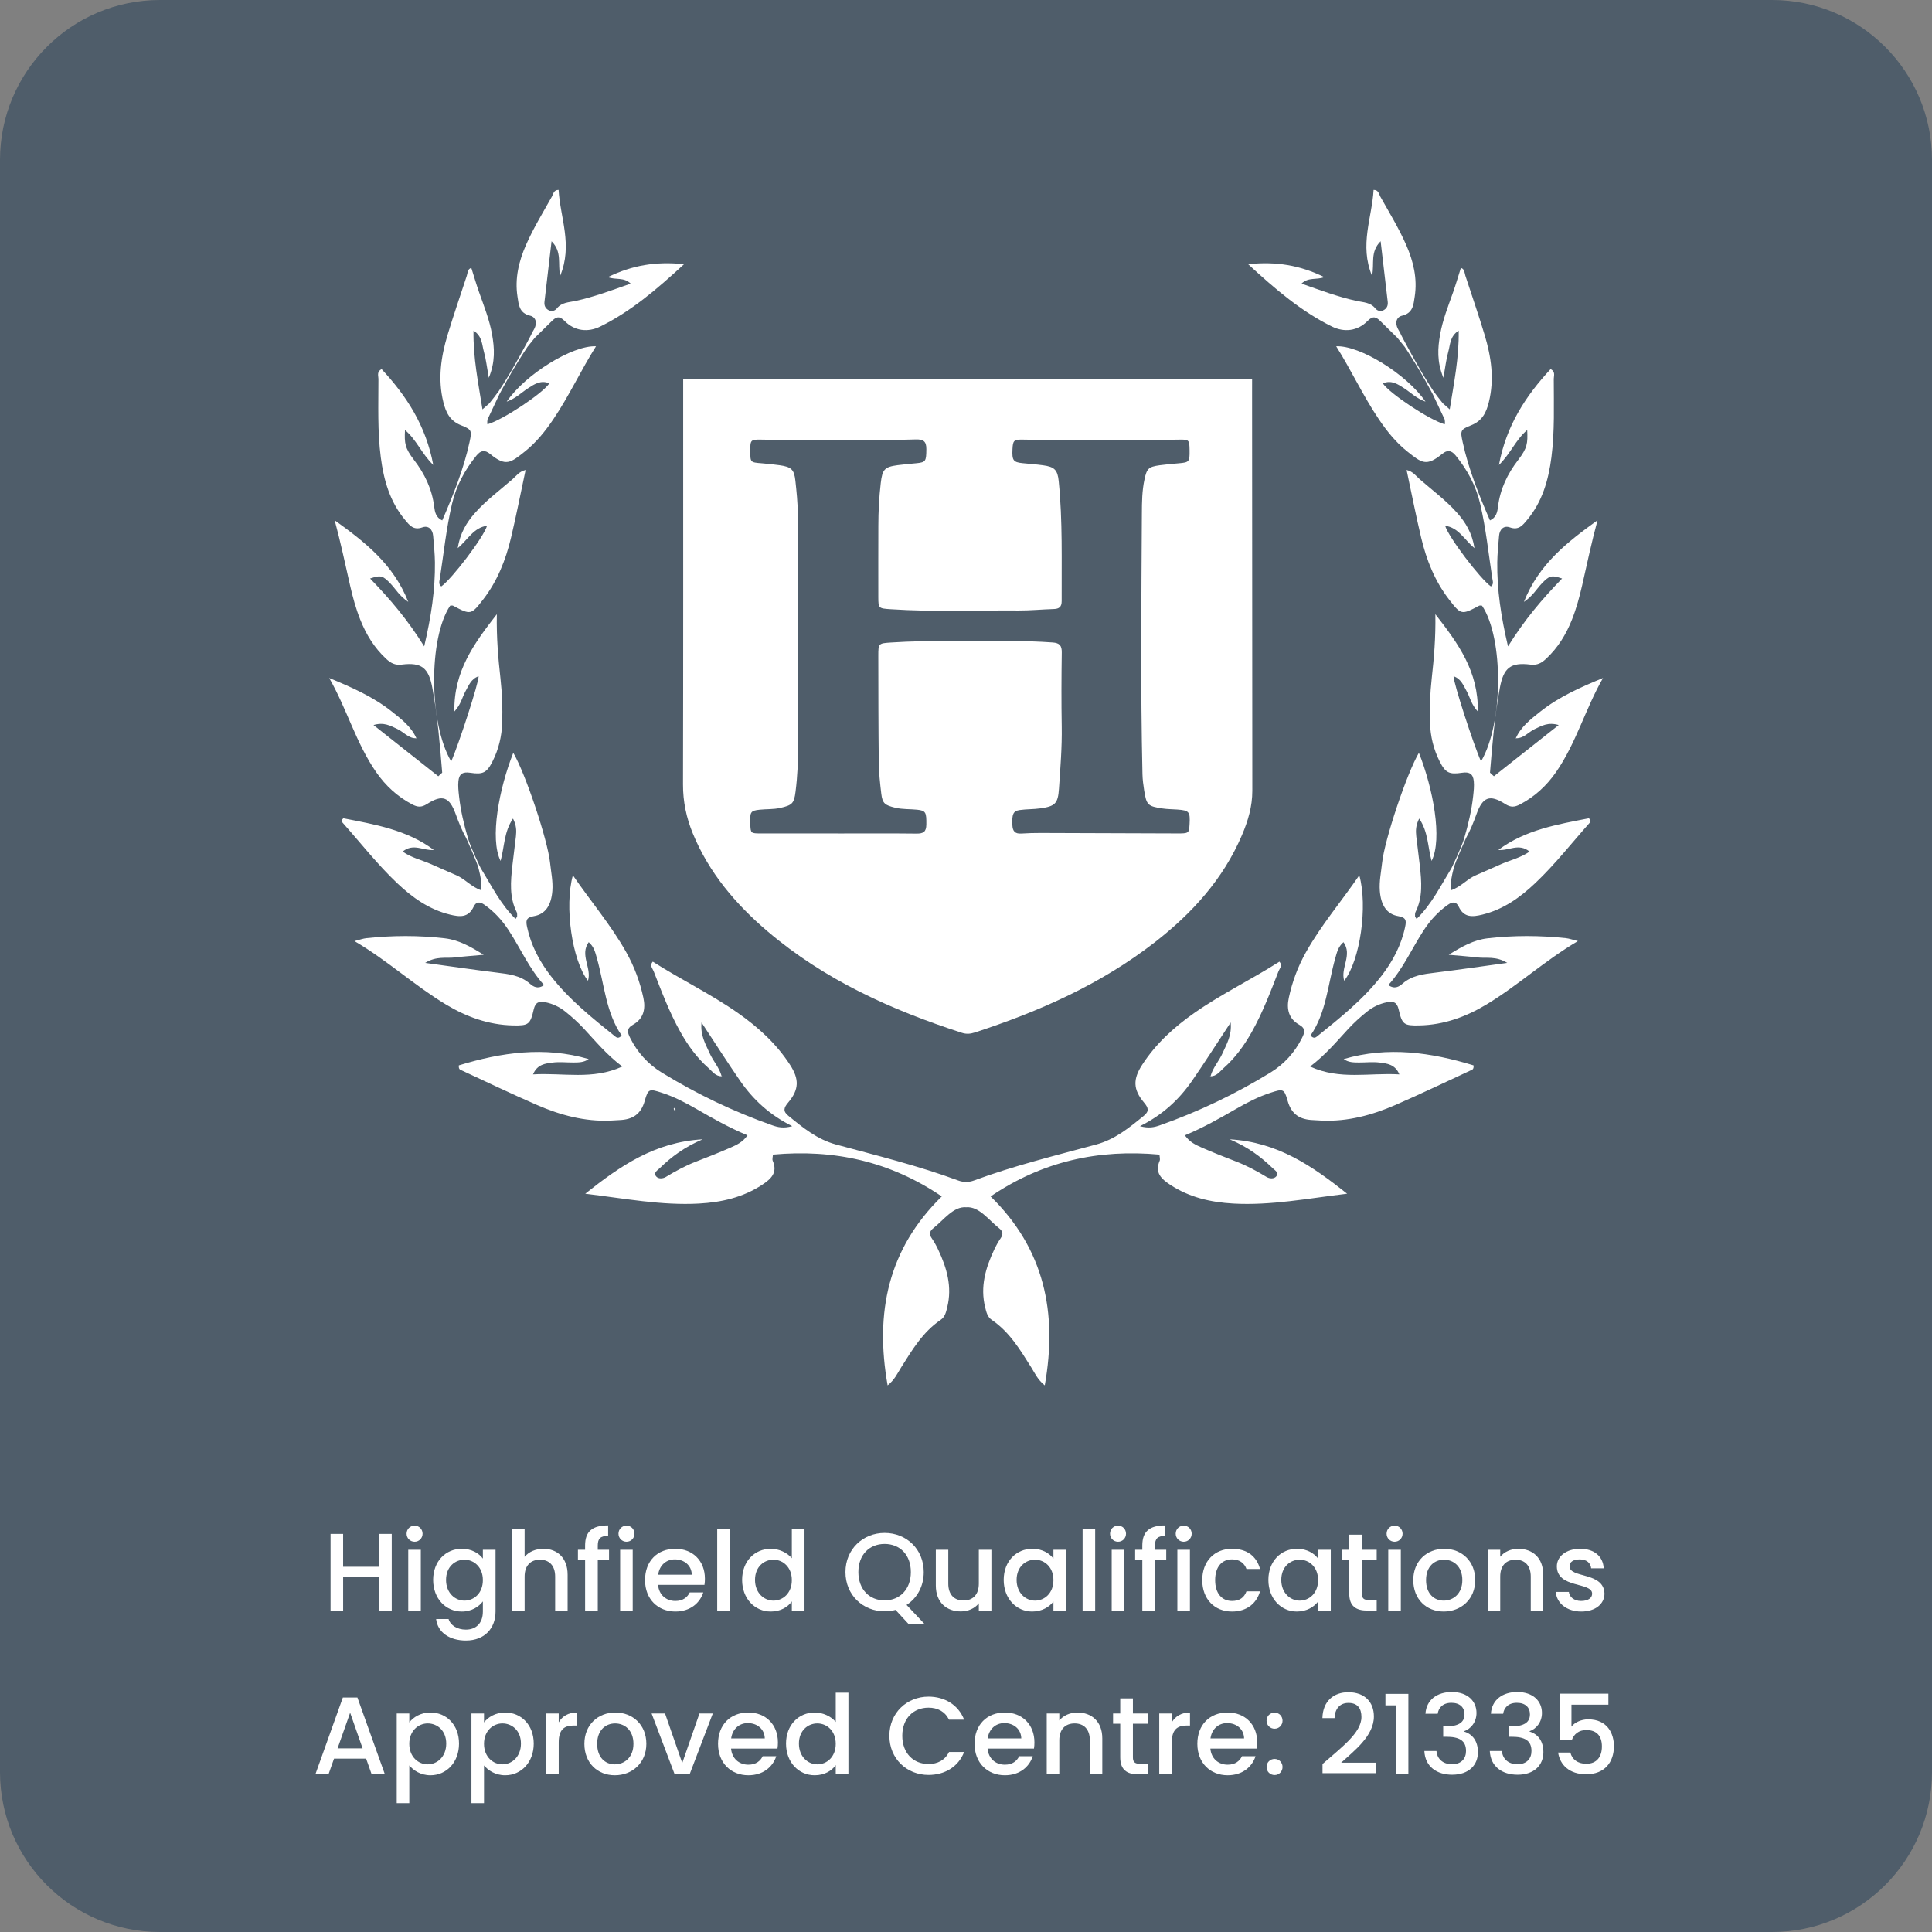
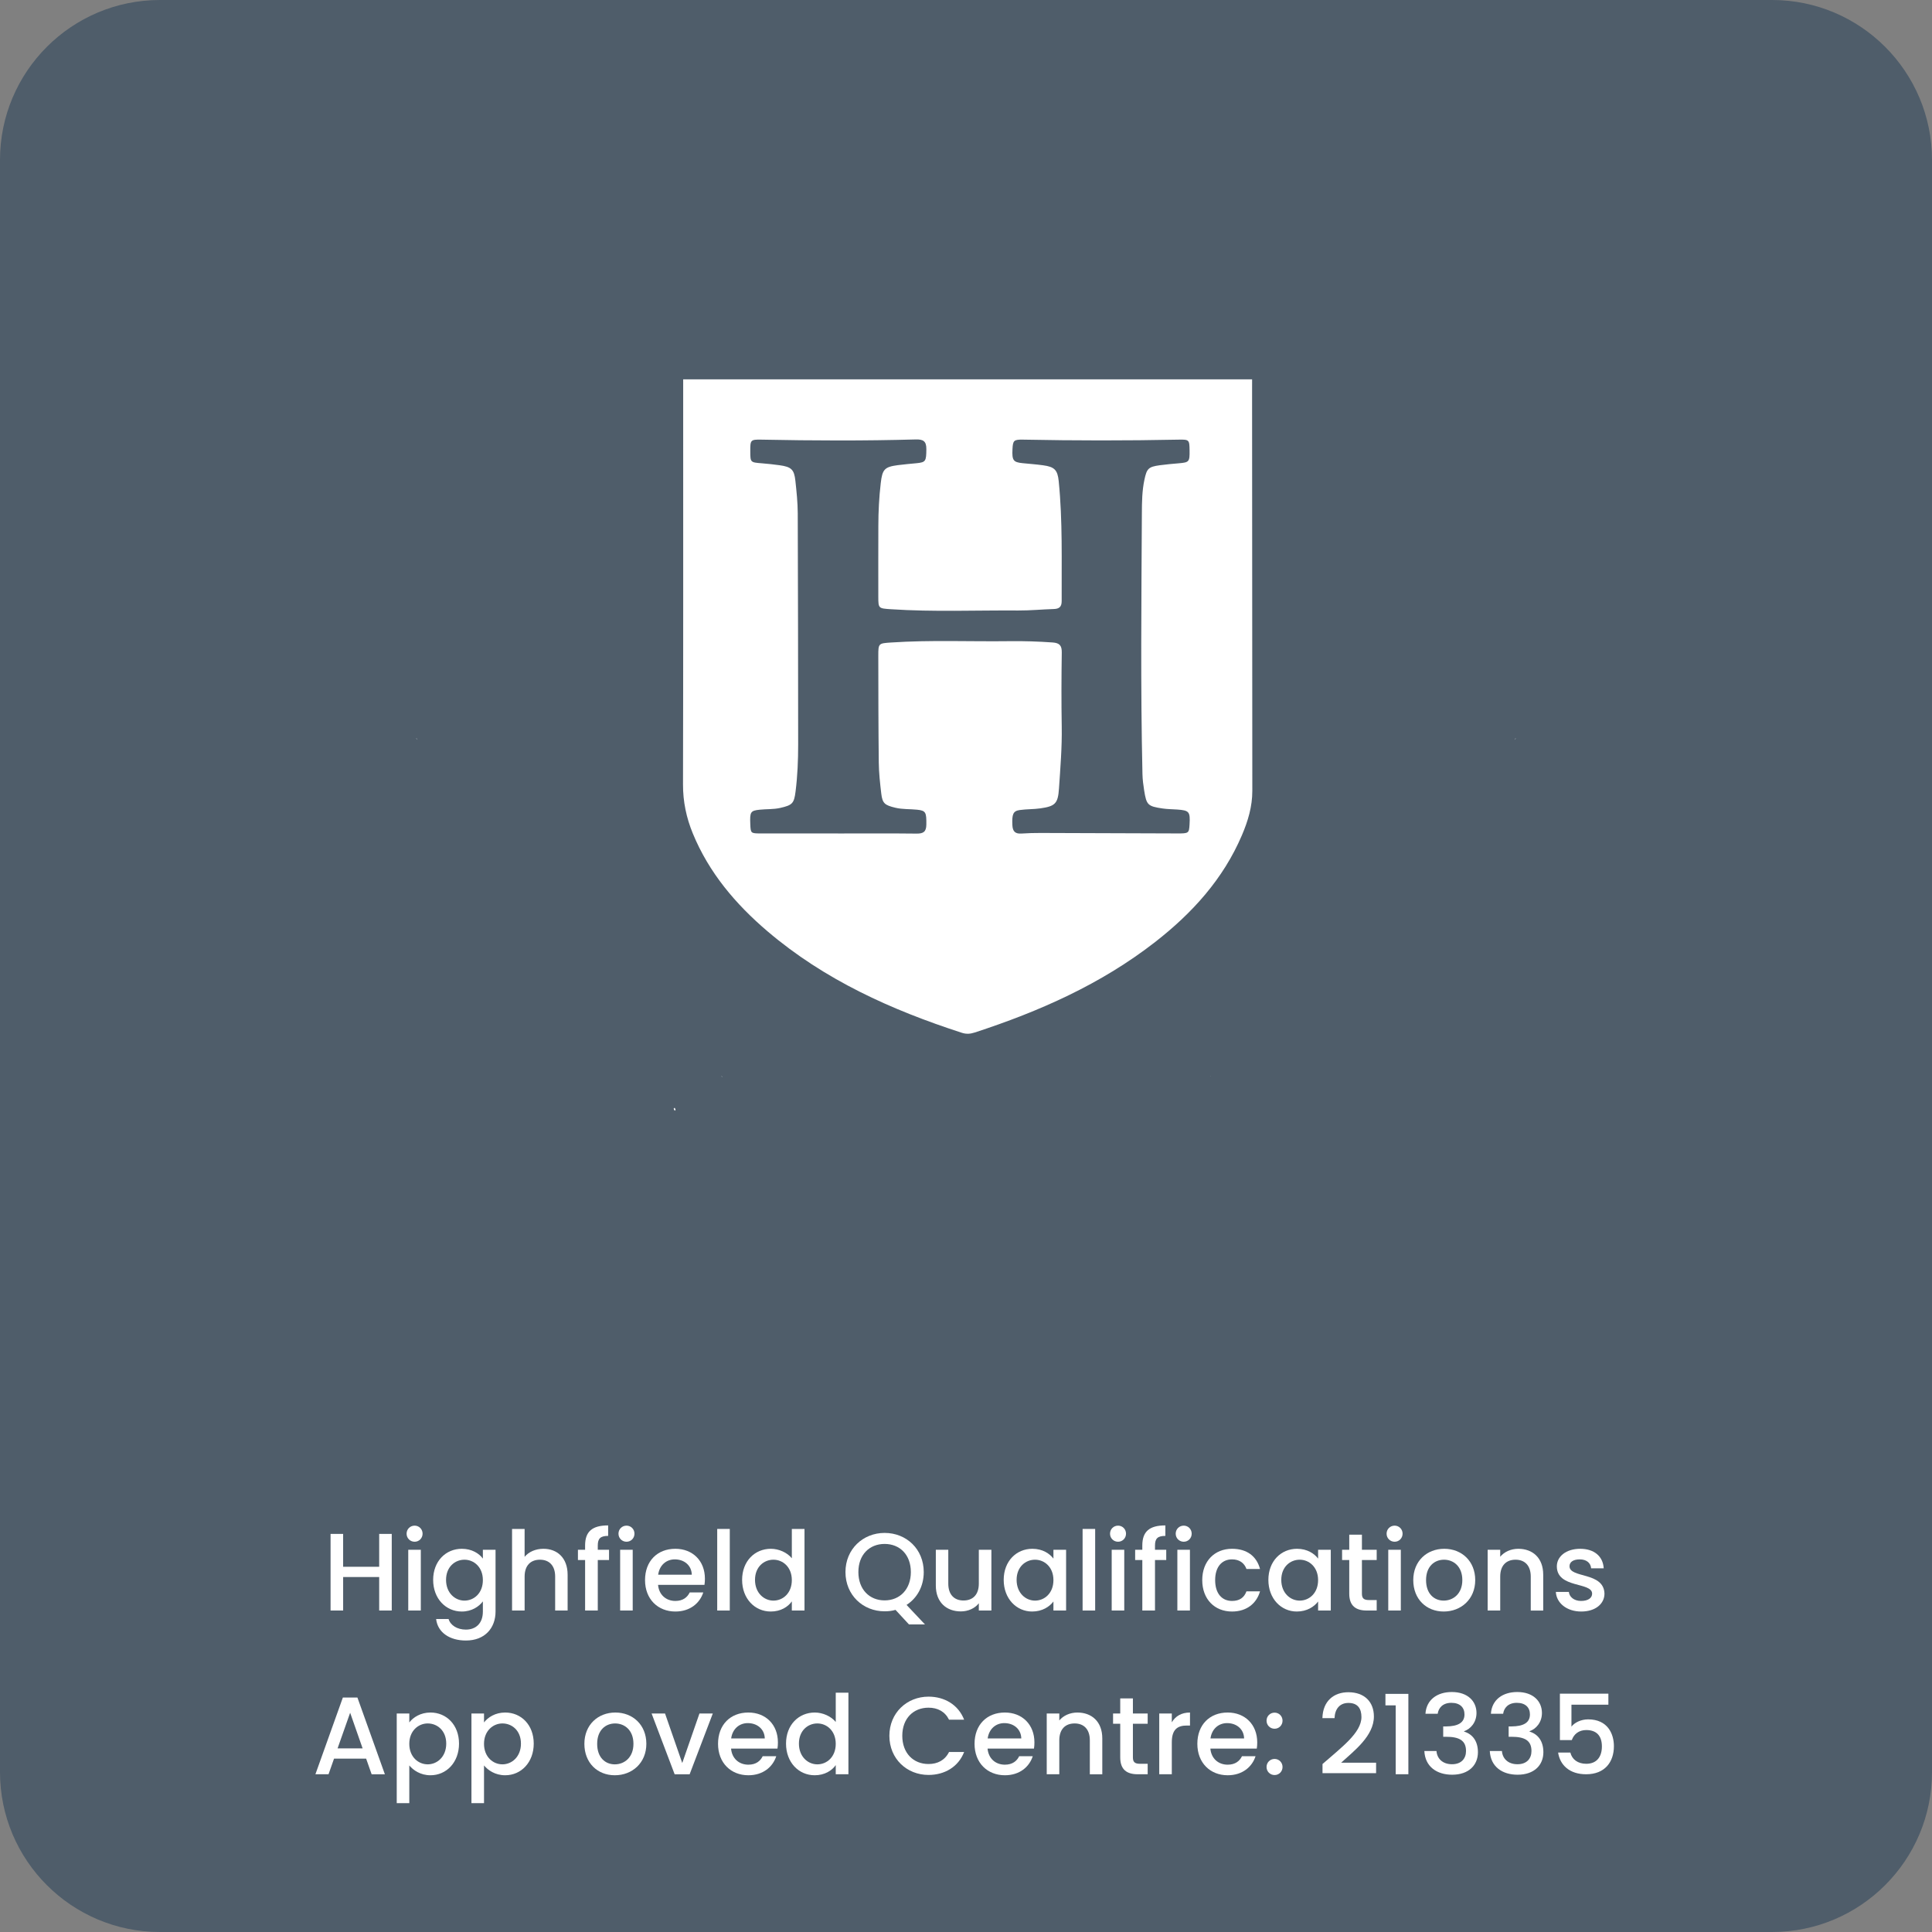
<svg xmlns="http://www.w3.org/2000/svg" version="1.1" id="Layer_1" x="0px" y="0px" width="200px" height="200px" viewBox="0 0 200 200" style="enable-background:new 0 0 200 200;" xml:space="preserve">
  <rect x="0" y="0" width="200" height="200" fill="#808080" stroke="none" />
  <style type="text/css"> .st0{opacity:0.8;fill:#425464;} .st1{fill:#FFFFFF;} </style>
  <g>
    <path class="st0" d="M183.438,200H16.562C7.415,200,0,192.585,0,183.438V16.562C0,7.415,7.415,0,16.562,0h166.876 C192.585,0,200,7.415,200,16.562v166.876C200,192.585,192.585,200,183.438,200z" />
    <path class="st1" d="M69.734,114.782c0.039-0.042,0.071-0.076,0.104-0.111c0.034,0.068,0.079,0.134,0.095,0.207 c0.006,0.027-0.059,0.068-0.091,0.103C69.805,114.914,69.769,114.846,69.734,114.782z" />
    <g>
      <path class="st1" d="M72.591,39.267c9.206,0,18.412,0,27.618,0c9.001,0,18.003,0,27.004,0c0.307,0,0.614-0.001,0.921,0l1.483,0 l-0.002,1.499c0.001,13.704,0.011,27.397,0.024,41.101c0.002,1.626-0.45,3.126-1.074,4.59c-1.938,4.544-5.151,8.074-8.99,11.064 c-5.597,4.359-11.98,7.181-18.676,9.364c-0.451,0.147-0.857,0.182-1.332,0.028c-7.299-2.365-14.212-5.476-20.112-10.502 c-3.304-2.815-6.067-6.07-7.739-10.141c-0.665-1.62-1.016-3.285-1.012-5.064c0.032-13.295,0.017-26.591,0.018-39.886v-2.053 L72.591,39.267z M86.751,86.276c0,0.002,0,0.003,0,0.005c2.709,0,5.419-0.019,8.127,0.013c0.707,0.008,1.01-0.185,1.017-0.938 c0.013-1.249-0.048-1.438-0.935-1.534c-0.76-0.082-1.529-0.025-2.285-0.208c-1.082-0.262-1.327-0.445-1.447-1.466 c-0.126-1.063-0.244-2.134-0.257-3.203c-0.043-3.68-0.044-7.361-0.049-11.042c-0.002-1.308,0.014-1.304,1.339-1.392 c4.086-0.272,8.176-0.083,12.264-0.137c1.482-0.02,2.961,0.029,4.441,0.134c0.715,0.051,0.959,0.314,0.948,1.038 c-0.037,2.556-0.047,5.113-0.004,7.668c0.036,2.151-0.142,4.289-0.286,6.428c-0.103,1.538-0.391,1.82-1.927,2.039 c-0.706,0.101-1.43,0.073-2.136,0.173c-0.695,0.098-0.809,0.448-0.761,1.554c0.028,0.653,0.287,0.924,0.939,0.88 c0.663-0.045,1.328-0.062,1.992-0.06c4.703,0.011,9.407,0.028,14.11,0.048c1.212,0.005,1.25-0.013,1.302-0.947 c0.073-1.303-0.037-1.437-1.265-1.527c-0.509-0.037-1.024-0.034-1.527-0.109c-1.539-0.228-1.668-0.358-1.91-1.878 c-0.088-0.553-0.161-1.113-0.174-1.672c-0.205-8.996-0.109-17.993-0.061-26.99c0.006-1.17,0.017-2.348,0.267-3.509 c0.244-1.131,0.404-1.321,1.587-1.483c0.657-0.09,1.318-0.146,1.979-0.203c1.067-0.093,1.122-0.155,1.105-1.347 c-0.016-1.069-0.035-1.123-1.124-1.1c-5.368,0.11-10.735,0.104-16.102-0.001c-0.98-0.019-1.062,0.088-1.107,0.995 c-0.057,1.147,0.084,1.343,1.036,1.44c0.711,0.072,1.425,0.123,2.132,0.22c1.166,0.159,1.501,0.466,1.619,1.647 c0.414,4.127,0.287,8.27,0.306,12.408c0.003,0.603-0.259,0.808-0.82,0.825c-1.225,0.037-2.449,0.16-3.672,0.152 c-4.395-0.031-8.792,0.159-13.184-0.131c-1.285-0.085-1.302-0.086-1.306-1.266c-0.009-2.454,0.003-4.908,0.004-7.362 c0.001-1.482,0.077-2.96,0.249-4.433c0.164-1.408,0.384-1.668,1.744-1.851c0.657-0.088,1.319-0.139,1.979-0.205 c0.944-0.094,0.986-0.224,0.997-1.458c0.007-0.83-0.33-1.022-1.105-1c-5.316,0.149-10.632,0.126-15.949,0.02 c-1.154-0.023-1.178,0.032-1.172,1.203c0.006,1.158,0.007,1.151,1.204,1.246c0.61,0.049,1.219,0.115,1.825,0.199 c1.22,0.171,1.514,0.437,1.64,1.613c0.12,1.116,0.24,2.239,0.244,3.359c0.031,7.975,0.036,15.95,0.043,23.925 c0.001,1.635-0.065,3.268-0.271,4.893c-0.155,1.227-0.339,1.401-1.584,1.685c-0.709,0.161-1.425,0.109-2.134,0.185 c-0.943,0.101-1.019,0.229-0.967,1.489c0.04,0.959,0.045,0.967,1.105,0.968C81.435,86.277,84.093,86.276,86.751,86.276z" />
      <g>
        <path class="st1" d="M156.879,76.419c-0.009,0.019-0.018,0.038-0.026,0.057c0.017-0.012,0.035-0.022,0.052-0.034 c0,0-0.009-0.008-0.016-0.015l0.016,0.014c0.003-0.007,0.007-0.014,0.01-0.022C156.902,76.419,156.891,76.42,156.879,76.419 L156.879,76.419z" />
        <path class="st1" d="M156.806,76.577c0.016-0.034,0.031-0.067,0.047-0.101c-0.015,0.01-0.029,0.02-0.041,0.033 C156.8,76.522,156.807,76.554,156.806,76.577z" />
-         <path class="st1" d="M125.299,111.429c0,0-0.024-0.024-0.024-0.024c-0.011,0.041-0.022,0.082-0.033,0.123 C125.261,111.495,125.28,111.462,125.299,111.429z" />
        <path class="st1" d="M125.299,111.428c0.002-0.008,0.005-0.016,0.007-0.023c-0.01,0-0.02,0.001-0.031,0L125.299,111.428z" />
-         <path class="st1" d="M164.474,84.708c-3.243,0.636-6.572,1.187-9.367,3.279c1.06,0.111,2.113-0.749,3.233,0.171 c-0.952,0.65-1.963,0.87-2.891,1.274c-0.89,0.387-1.772,0.793-2.666,1.172c-0.903,0.383-1.553,1.214-2.587,1.559 c-0.075-0.801,0.092-1.488,0.27-2.211l0,0c0.169-0.736,1.287-3.176,1.287-3.176l-0.002-0.001 c0.448-0.798,0.787-1.647,1.098-2.507c0.639-1.766,1.365-2.064,2.969-1.036c0.581,0.373,0.986,0.324,1.525,0.042 c1.528-0.8,2.755-1.931,3.731-3.337c2.093-3.013,3.046-6.587,4.868-9.751c-2.322,0.955-4.56,1.945-6.493,3.479 c-0.985,0.782-2,1.554-2.534,2.757c0.821,0.034,1.304-0.647,1.965-0.953c0.705-0.326,1.376-0.744,2.474-0.413 c-2.361,1.867-4.534,3.584-6.707,5.302c-0.135-0.124-0.27-0.248-0.404-0.372c0.242-2.947,0.481-5.896,1.025-8.807 c0.384-2.057,1.119-2.633,3.151-2.382c0.72,0.089,1.155-0.161,1.622-0.594c1.227-1.137,2.074-2.519,2.684-4.059 c0.453-1.142,0.776-2.324,1.049-3.521c0.512-2.253,0.987-4.515,1.6-6.767c-3.088,2.231-6.064,4.504-7.62,8.45 c0.92-0.617,1.29-1.313,1.814-1.866c0.82-0.865,1.023-0.929,2.138-0.553c-2.051,2.108-3.913,4.301-5.599,7.026 c-0.732-3.114-1.144-5.874-1.112-8.689c0.01-0.918,0.111-1.835,0.185-2.751c0.056-0.69,0.495-1.102,1.124-0.878 c0.918,0.327,1.329-0.233,1.783-0.775c1.567-1.875,2.207-4.112,2.513-6.483c0.348-2.7,0.242-5.412,0.243-8.12 c0-0.315,0.199-0.717-0.323-1.011c-2.585,2.779-4.595,5.861-5.353,9.926c1.215-1.179,1.736-2.617,2.927-3.615 c0.066,1.382,0.012,1.862-0.931,3.091c-1.12,1.459-1.871,3.022-2.093,4.853c-0.065,0.532-0.176,1.114-0.831,1.413 c-1.144-2.644-2.211-5.285-2.821-8.084c-0.261-1.195-0.257-1.318,0.861-1.76c1.163-0.46,1.578-1.319,1.847-2.412 c0.585-2.371,0.245-4.679-0.441-6.954c-0.619-2.053-1.324-4.081-1.99-6.12c-0.099-0.304-0.065-0.69-0.466-0.813 c-0.272,0.858-0.513,1.692-0.801,2.509c-0.51,1.445-1.084,2.874-1.35,4.389c-0.246,1.4-0.349,2.809,0.342,4.482 c0.201-1.113,0.286-1.929,0.507-2.706c0.204-0.715,0.154-1.59,1.075-2.18c0.043,2.822-0.487,5.378-0.927,8.154 c-0.285-0.25-0.509-0.447-0.715-0.628c-0.346-0.42-0.726-0.929-0.972-1.265c-1.512-2.249-3.348-5.819-3.348-5.819 c-0.09-0.221-0.216-0.413-0.321-0.608c-0.339-0.632-0.168-1.238,0.424-1.379c1.147-0.272,1.18-1.155,1.307-1.979 c0.289-1.874-0.135-3.646-0.889-5.361c-0.762-1.733-1.751-3.343-2.673-4.989c-0.151-0.27-0.177-0.692-0.696-0.691 c-0.158,2.871-1.488,5.701-0.159,8.897c0.271-1.307-0.228-2.449,0.889-3.585c0.271,2.324,0.498,4.292,0.733,6.259 c0.048,0.404-0.092,0.707-0.443,0.888c-0.315,0.163-0.652,0.045-0.836-0.188c-0.506-0.641-1.25-0.629-1.928-0.776 c-1.92-0.416-3.743-1.102-5.717-1.795c0.719-0.699,1.543-0.351,2.361-0.673c-2.53-1.235-4.972-1.639-7.888-1.34 c2.831,2.606,5.498,4.887,8.674,6.456c1.266,0.625,2.65,0.485,3.691-0.576c0.581-0.591,0.915-0.397,1.36,0.047 c0.564,0.562,1.135,1.119,1.734,1.703c0.412,0.503,0.759,0.942,0.759,0.942c1.601,2.384,2.918,4.936,2.918,4.936l1.214,2.577 c0.027,0.159,0.034,0.322,0.01,0.496c-1.607-0.464-5.696-3.177-6.417-4.241c0.894-0.379,1.572,0.092,2.254,0.537 c0.652,0.425,1.21,1.013,2.166,1.356c-1.951-2.855-6.832-5.852-9.246-5.731c1.575,2.502,2.793,5.157,4.429,7.572 c0.834,1.232,1.765,2.387,2.936,3.321c1.477,1.178,1.968,1.589,3.594,0.255c0.558-0.458,0.969-0.381,1.414,0.164 c1.21,1.486,2.093,3.125,2.533,5.001c0.596,2.543,0.86,5.139,1.255,7.715c0.043,0.278,0.173,0.603-0.147,0.83 c-1.104-0.792-4.359-5.052-4.738-6.284c1.41,0.203,1.963,1.425,3.038,2.319c-0.246-1.56-0.914-2.654-1.796-3.65 c-1.16-1.309-2.566-2.343-3.876-3.484c-0.381-0.331-0.69-0.804-1.355-0.953c0.517,2.423,0.967,4.729,1.51,7.013 c0.548,2.304,1.413,4.485,2.879,6.383c1.246,1.614,1.298,1.62,3.12,0.65c0.077-0.041,0.196-0.005,0.298-0.005 c2.257,3.36,2.208,12.234-0.105,16.126c-0.781-1.757-2.854-8.138-2.84-8.816c0.779,0.265,1.024,0.956,1.361,1.558 c0.343,0.613,0.463,1.359,1.15,2.09c0.074-4.132-1.996-6.999-4.396-10.072c0.044,2.426-0.142,4.544-0.376,6.654 c-0.17,1.531-0.23,3.059-0.179,4.592c0.046,1.396,0.367,2.734,0.997,3.985c0.601,1.192,0.998,1.385,2.316,1.183 c0.773-0.118,1.149,0.117,1.222,0.879c0.048,0.503-0.01,1.022-0.065,1.528c-0.163,1.505-0.515,2.97-0.94,4.418 c-0.331,1.08-1.299,3.037-1.299,3.037l0,0.001c-1.136,1.85-2.063,3.755-3.617,5.27c-0.114-0.185-0.162-0.227-0.161-0.269 c0.004-0.145-0.017-0.31,0.044-0.431c0.781-1.547,0.629-3.18,0.451-4.813c-0.111-1.016-0.257-2.028-0.369-3.044 c-0.064-0.579-0.051-1.152,0.305-1.837c0.946,1.407,0.874,2.919,1.283,4.391c1.15-2.293,0.147-7.523-1.314-11.196 c-1.241,2.104-3.557,8.999-3.809,11.389c-0.102,0.965-0.312,1.923-0.237,2.901c0.113,1.469,0.703,2.417,1.907,2.618 c0.838,0.14,0.847,0.486,0.712,1.123c-0.4,1.892-1.275,3.548-2.449,5.063c-1.898,2.45-4.302,4.361-6.693,6.286 c-0.141,0.113-0.357,0.227-0.648-0.12c1.633-2.368,1.788-5.274,2.56-7.995c0.162-0.57,0.291-1.187,0.849-1.662 c0.956,1.327-0.337,2.67,0.075,3.993c1.646-2.086,2.46-7.714,1.563-10.914c-1.856,2.708-3.95,5.157-5.528,7.971 c-0.83,1.48-1.415,3.049-1.771,4.716c-0.254,1.192,0.007,2.172,1.068,2.773c0.712,0.403,0.58,0.816,0.303,1.37 c-0.752,1.505-1.854,2.718-3.267,3.585c-3.623,2.224-7.444,4.053-11.457,5.467c-0.561,0.198-1.147,0.338-2.056,0.086 c2.361-1.172,4.058-2.763,5.401-4.705c1.325-1.915,2.574-3.883,3.99-6.029c0.137,1.357-0.425,2.235-0.829,3.157 c-0.364,0.831-1.016,1.513-1.254,2.41c0.629,0.011,0.96-0.496,1.357-0.846c1.201-1.058,2.127-2.341,2.91-3.733 c1.131-2.013,1.942-4.166,2.778-6.308c0.111-0.283,0.441-0.582,0.085-0.976c-2.893,1.848-5.991,3.337-8.803,5.305 c-2.113,1.479-3.994,3.192-5.406,5.373c-0.96,1.482-0.95,2.554,0.192,3.906c0.47,0.557,0.55,0.906-0.019,1.371 c-1.503,1.228-2.981,2.447-4.935,2.975c-4.241,1.147-8.513,2.197-12.642,3.723c-0.286,0.106-0.55,0.154-0.822,0.131l0,0 c0,0,0,0,0,0c0,0,0,0,0,0l0,0c-0.272,0.024-0.535-0.025-0.822-0.131c-4.129-1.526-8.401-2.576-12.642-3.723 c-1.955-0.529-3.432-1.748-4.935-2.975c-0.57-0.465-0.489-0.815-0.019-1.371c1.142-1.352,1.152-2.423,0.192-3.906 c-1.412-2.181-3.293-3.894-5.406-5.373c-2.812-1.968-5.91-3.457-8.803-5.305c-0.355,0.394-0.026,0.693,0.085,0.976 c0.836,2.142,1.647,4.295,2.778,6.308c0.782,1.392,1.709,2.674,2.91,3.733c0.397,0.35,0.727,0.857,1.357,0.846 c-0.237-0.897-0.889-1.578-1.254-2.41c-0.404-0.922-0.966-1.799-0.829-3.157c1.416,2.146,2.665,4.114,3.99,6.029 c1.344,1.943,3.041,3.533,5.401,4.705c-0.909,0.252-1.495,0.112-2.056-0.086c-4.013-1.414-7.834-3.243-11.457-5.467 c-1.413-0.867-2.515-2.08-3.267-3.585c-0.277-0.554-0.409-0.967,0.303-1.37c1.061-0.601,1.322-1.581,1.068-2.773 c-0.356-1.666-0.941-3.235-1.771-4.716c-1.578-2.814-3.673-5.263-5.528-7.971c-0.897,3.2-0.083,8.828,1.563,10.914 c0.413-1.323-0.881-2.666,0.075-3.993c0.558,0.475,0.687,1.092,0.849,1.662c0.772,2.721,0.927,5.627,2.56,7.995 c-0.291,0.347-0.508,0.233-0.648,0.12c-2.391-1.924-4.795-3.836-6.693-6.286c-1.174-1.515-2.049-3.171-2.449-5.063 c-0.135-0.638-0.125-0.984,0.712-1.123c1.204-0.201,1.794-1.149,1.907-2.618c0.075-0.978-0.135-1.936-0.237-2.901 c-0.252-2.39-2.568-9.285-3.809-11.389c-1.461,3.673-2.464,8.903-1.314,11.196c0.409-1.472,0.337-2.984,1.283-4.391 c0.356,0.685,0.369,1.258,0.305,1.837c-0.112,1.016-0.258,2.028-0.369,3.044c-0.178,1.633-0.33,3.265,0.451,4.813 c0.061,0.121,0.041,0.286,0.044,0.431c0.001,0.041-0.047,0.084-0.161,0.269c-1.555-1.515-2.482-3.42-3.617-5.27l0-0.001 c0,0-0.968-1.957-1.299-3.037c-0.426-1.448-0.777-2.913-0.94-4.418c-0.055-0.507-0.113-1.025-0.065-1.528 c0.073-0.762,0.449-0.997,1.222-0.879c1.318,0.202,1.715,0.009,2.316-1.183c0.63-1.251,0.951-2.589,0.997-3.985 c0.05-1.534-0.01-3.061-0.179-4.592c-0.234-2.11-0.42-4.228-0.376-6.654c-2.4,3.073-4.47,5.94-4.396,10.072 c0.688-0.73,0.807-1.476,1.15-2.09c0.336-0.602,0.581-1.293,1.361-1.558c0.013,0.678-2.06,7.059-2.84,8.816 c-2.313-3.892-2.362-12.766-0.105-16.126c0.103,0,0.221-0.036,0.298,0.005c1.822,0.97,1.875,0.964,3.12-0.65 c1.465-1.898,2.331-4.079,2.879-6.383c0.543-2.284,0.992-4.59,1.51-7.013c-0.665,0.149-0.974,0.622-1.355,0.953 c-1.31,1.141-2.717,2.175-3.876,3.484c-0.882,0.996-1.55,2.09-1.796,3.65c1.076-0.894,1.629-2.116,3.038-2.319 c-0.379,1.232-3.634,5.493-4.738,6.284c-0.32-0.227-0.19-0.551-0.147-0.83c0.395-2.575,0.659-5.171,1.255-7.715 c0.44-1.876,1.323-3.515,2.533-5.001c0.445-0.546,0.856-0.622,1.414-0.164c1.625,1.335,2.116,0.923,3.594-0.255 c1.171-0.934,2.101-2.089,2.936-3.321c1.636-2.415,2.854-5.07,4.429-7.572c-2.414-0.121-7.295,2.876-9.246,5.731 c0.956-0.343,1.514-0.931,2.166-1.356c0.681-0.444,1.36-0.915,2.254-0.537c-0.722,1.064-4.81,3.777-6.417,4.241 c-0.024-0.173-0.016-0.337,0.01-0.496l1.214-2.577c0,0,1.317-2.551,2.918-4.936c0,0,0.347-0.44,0.759-0.942 c0.598-0.584,1.17-1.141,1.734-1.703c0.445-0.444,0.779-0.638,1.36-0.047c1.042,1.061,2.425,1.201,3.692,0.576 c3.176-1.569,5.843-3.849,8.674-6.456c-2.916-0.299-5.357,0.105-7.888,1.34c0.818,0.322,1.642-0.026,2.361,0.673 c-1.974,0.693-3.797,1.379-5.717,1.795c-0.678,0.147-1.422,0.135-1.928,0.776c-0.184,0.233-0.521,0.351-0.836,0.188 c-0.351-0.181-0.491-0.485-0.443-0.888c0.235-1.967,0.462-3.935,0.733-6.259c1.117,1.136,0.619,2.279,0.889,3.585 c1.328-3.196-0.001-6.026-0.159-8.897c-0.518-0.002-0.544,0.42-0.696,0.691c-0.922,1.646-1.911,3.256-2.673,4.989 c-0.754,1.715-1.178,3.487-0.889,5.361c0.127,0.824,0.16,1.707,1.307,1.979c0.593,0.141,0.763,0.747,0.424,1.379 c-0.105,0.195-0.231,0.388-0.321,0.608c0,0-1.835,3.57-3.348,5.819c-0.246,0.336-0.626,0.845-0.972,1.265 c-0.206,0.181-0.431,0.378-0.715,0.628c-0.44-2.775-0.97-5.332-0.927-8.154c0.921,0.59,0.871,1.465,1.075,2.18 c0.222,0.777,0.306,1.592,0.507,2.706c0.691-1.673,0.587-3.082,0.342-4.482c-0.266-1.515-0.841-2.943-1.35-4.389 c-0.288-0.818-0.529-1.652-0.801-2.509c-0.401,0.123-0.367,0.509-0.466,0.813c-0.666,2.039-1.371,4.067-1.99,6.12 c-0.686,2.274-1.026,4.582-0.441,6.954c0.269,1.093,0.684,1.952,1.847,2.412c1.118,0.442,1.122,0.565,0.861,1.76 c-0.61,2.799-1.678,5.44-2.821,8.084c-0.655-0.299-0.766-0.881-0.831-1.413c-0.223-1.831-0.974-3.394-2.093-4.853 c-0.943-1.229-0.997-1.709-0.931-3.091c1.191,0.998,1.712,2.436,2.927,3.615c-0.759-4.066-2.768-7.148-5.353-9.926 c-0.522,0.295-0.323,0.697-0.323,1.011c0.001,2.709-0.105,5.421,0.243,8.12c0.306,2.371,0.946,4.608,2.513,6.483 c0.453,0.543,0.865,1.103,1.783,0.775c0.628-0.224,1.067,0.187,1.124,0.878c0.075,0.916,0.175,1.833,0.185,2.751 c0.032,2.815-0.38,5.575-1.112,8.689c-1.687-2.725-3.548-4.918-5.599-7.026c1.115-0.376,1.318-0.312,2.138,0.553 c0.524,0.553,0.894,1.25,1.814,1.866c-1.557-3.947-4.532-6.219-7.62-8.45c0.613,2.252,1.087,4.514,1.6,6.767 c0.272,1.197,0.596,2.379,1.049,3.521c0.611,1.54,1.458,2.922,2.684,4.059c0.467,0.433,0.902,0.683,1.622,0.594 c2.032-0.251,2.766,0.326,3.151,2.382c0.544,2.91,0.783,5.859,1.025,8.807c-0.134,0.124-0.269,0.248-0.404,0.372 c-2.173-1.718-4.346-3.436-6.707-5.302c1.097-0.331,1.768,0.087,2.474,0.413c0.661,0.306,1.144,0.987,1.965,0.953 c-0.534-1.203-1.549-1.975-2.534-2.757c-1.932-1.534-4.171-2.524-6.493-3.479c1.822,3.163,2.774,6.737,4.868,9.751 c0.976,1.405,2.203,2.536,3.731,3.337c0.539,0.282,0.943,0.331,1.525-0.042c1.603-1.028,2.329-0.73,2.969,1.036 c0.312,0.861,0.65,1.71,1.098,2.507l-0.002,0.001c0,0,1.118,2.44,1.287,3.176l0,0c0.177,0.723,0.344,1.411,0.27,2.211 c-1.034-0.345-1.684-1.176-2.587-1.559c-0.893-0.379-1.775-0.785-2.666-1.172c-0.928-0.404-1.94-0.624-2.891-1.274 c1.12-0.92,2.172-0.059,3.233-0.171c-2.795-2.091-6.124-2.643-9.367-3.279c-0.22,0.193-0.194,0.327-0.087,0.447 c1.87,2.099,3.602,4.324,5.649,6.263c1.577,1.494,3.303,2.728,5.467,3.26c1.026,0.253,1.915,0.337,2.457-0.815 c0.254-0.539,0.634-0.538,1.113-0.205c1.025,0.715,1.839,1.617,2.517,2.653c1.226,1.874,2.113,3.957,3.659,5.661 c-0.647,0.462-1.108,0.172-1.467-0.142c-0.992-0.868-2.194-0.996-3.422-1.147c-2.367-0.291-4.727-0.637-7.419-1.006 c1.171-0.727,2.151-0.454,3.062-0.561c0.911-0.108,1.827-0.172,2.994-0.278c-1.391-0.869-2.598-1.538-4.016-1.703 c-2.703-0.315-5.41-0.303-8.115-0.017c-0.343,0.036-0.676,0.162-1.241,0.303c3.433,2.021,6.22,4.606,9.458,6.558 c2.136,1.288,4.423,2.117,6.943,2.171c1.607,0.034,1.792-0.085,2.153-1.66c0.173-0.757,0.568-0.868,1.211-0.739 c0.77,0.155,1.464,0.49,2.063,0.97c0.676,0.542,1.327,1.128,1.916,1.762c1.213,1.307,2.347,2.689,3.976,3.923 c-3.084,1.42-6.137,0.622-9.239,0.813c0.434-1.051,1.284-1.129,2.048-1.226c0.703-0.09,1.429,0.001,2.144-0.005 c0.538-0.004,1.081-0.003,1.569-0.355c-4.565-1.336-9.026-0.695-13.44,0.652c-0.022,0.23,0.013,0.389,0.161,0.457 c2.643,1.225,5.269,2.488,7.939,3.649c2.408,1.048,4.921,1.723,7.587,1.612c0.306-0.013,0.612-0.041,0.919-0.052 c1.348-0.049,2.241-0.575,2.639-1.999c0.355-1.27,0.485-1.244,1.762-0.833c1.272,0.409,2.451,1.025,3.604,1.689 c1.674,0.964,3.352,1.92,5.27,2.719c-0.492,0.711-1.137,1-1.759,1.273c-1.169,0.513-2.358,0.982-3.549,1.441 c-1.102,0.425-2.131,0.982-3.138,1.593c-0.311,0.189-0.776,0.226-1.007-0.051c-0.321-0.385,0.132-0.627,0.368-0.857 c1.213-1.176,2.552-2.179,4.444-2.987c-4.966,0.292-8.509,2.739-12.155,5.633c4.097,0.492,7.898,1.233,11.783,1.018 c2.325-0.129,4.547-0.635,6.534-1.944c0.918-0.605,1.622-1.25,1.091-2.483c-0.071-0.165,0.008-0.394,0.02-0.639 c6.309-0.578,12.114,0.687,17.479,4.329c-5.553,5.43-6.946,12.009-5.606,19.561c0.745-0.6,1.028-1.27,1.401-1.862 c1.146-1.82,2.247-3.671,4.084-4.916c0.465-0.315,0.567-0.826,0.689-1.322c0.521-2.107-0.043-4.047-0.929-5.931 c-0.195-0.415-0.416-0.825-0.678-1.2c-0.301-0.431-0.213-0.744,0.17-1.046c1.075-0.849,2.072-2.271,3.397-2.164l0,0c0,0,0,0,0,0 c0,0,0,0,0,0l0,0c1.325-0.107,2.322,1.314,3.397,2.164c0.383,0.303,0.47,0.616,0.17,1.046c-0.262,0.375-0.482,0.785-0.678,1.2 c-0.886,1.885-1.451,3.824-0.929,5.931c0.123,0.496,0.225,1.007,0.689,1.322c1.837,1.245,2.938,3.096,4.084,4.916 c0.373,0.593,0.656,1.262,1.401,1.862c1.341-7.552-0.053-14.13-5.606-19.561c5.365-3.642,11.17-4.908,17.479-4.329 c0.012,0.245,0.091,0.474,0.02,0.639c-0.531,1.233,0.173,1.878,1.091,2.483c1.987,1.309,4.21,1.815,6.534,1.944 c3.885,0.216,7.685-0.526,11.783-1.018c-3.646-2.894-7.189-5.341-12.155-5.633c1.893,0.808,3.231,1.811,4.444,2.987 c0.237,0.229,0.69,0.472,0.368,0.857c-0.231,0.277-0.697,0.24-1.007,0.051c-1.007-0.611-2.036-1.168-3.138-1.593 c-1.191-0.459-2.38-0.928-3.549-1.441c-0.622-0.273-1.267-0.562-1.759-1.273c1.917-0.798,3.595-1.755,5.27-2.719 c1.153-0.664,2.332-1.28,3.604-1.689c1.277-0.411,1.408-0.436,1.762,0.833c0.398,1.425,1.29,1.951,2.639,1.999 c0.306,0.011,0.612,0.039,0.919,0.052c2.666,0.111,5.178-0.564,7.587-1.612c2.67-1.162,5.296-2.425,7.939-3.649 c0.148-0.069,0.183-0.228,0.161-0.457c-4.415-1.347-8.876-1.988-13.44-0.652c0.488,0.353,1.032,0.351,1.569,0.355 c0.716,0.006,1.441-0.085,2.144,0.005c0.764,0.097,1.615,0.175,2.048,1.226c-3.102-0.191-6.154,0.607-9.239-0.813 c1.629-1.234,2.763-2.616,3.976-3.923c0.589-0.634,1.24-1.221,1.916-1.762c0.599-0.48,1.294-0.815,2.063-0.97 c0.643-0.13,1.037-0.019,1.211,0.739c0.361,1.575,0.546,1.694,2.153,1.66c2.52-0.053,4.807-0.883,6.943-2.171 c3.237-1.952,6.025-4.537,9.458-6.558c-0.565-0.141-0.898-0.267-1.241-0.303c-2.705-0.286-5.412-0.298-8.115,0.017 c-1.418,0.165-2.625,0.835-4.016,1.703c1.167,0.106,2.083,0.17,2.994,0.278c0.911,0.108,1.891-0.165,3.062,0.561 c-2.692,0.368-5.052,0.714-7.419,1.006c-1.227,0.151-2.429,0.279-3.422,1.147c-0.359,0.314-0.82,0.604-1.467,0.142 c1.546-1.704,2.434-3.787,3.659-5.661c0.678-1.037,1.493-1.938,2.517-2.653c0.478-0.334,0.859-0.334,1.113,0.205 c0.543,1.152,1.431,1.067,2.457,0.815c2.163-0.533,3.89-1.766,5.467-3.26c2.047-1.94,3.778-4.164,5.649-6.263 C164.668,85.034,164.694,84.901,164.474,84.708z" />
        <path class="st1" d="M43.112,76.428c-0.007,0.006-0.016,0.014-0.016,0.015c0.017,0.012,0.035,0.023,0.052,0.034 c-0.009-0.019-0.018-0.038-0.026-0.057v0c-0.012,0.001-0.023,0-0.035,0c0.003,0.007,0.007,0.014,0.01,0.022L43.112,76.428z" />
        <path class="st1" d="M43.188,76.509c-0.012-0.013-0.026-0.023-0.041-0.033c0.016,0.034,0.031,0.067,0.047,0.101 C43.193,76.554,43.2,76.522,43.188,76.509z" />
        <path class="st1" d="M74.758,111.528c-0.011-0.041-0.022-0.082-0.033-0.123c0,0-0.024,0.023-0.024,0.024 C74.72,111.462,74.739,111.495,74.758,111.528z" />
        <path class="st1" d="M74.725,111.405c-0.011,0-0.02,0-0.031,0c0.002,0.008,0.005,0.016,0.007,0.023L74.725,111.405z" />
      </g>
    </g>
    <g>
      <path class="st1" d="M39.254,163.252h-3.732v3.47H34.22v-7.933h1.301v3.401h3.732v-3.401h1.301v7.933h-1.301V163.252z" />
      <path class="st1" d="M42.091,158.767c0-0.468,0.365-0.833,0.833-0.833c0.457,0,0.822,0.365,0.822,0.833s-0.365,0.833-0.822,0.833 C42.456,159.6,42.091,159.234,42.091,158.767z M42.262,160.433h1.301v6.289h-1.301V160.433z" />
      <path class="st1" d="M47.807,160.33c1.027,0,1.792,0.479,2.18,1.016v-0.913h1.312v6.392c0,1.712-1.107,3.002-3.07,3.002 c-1.678,0-2.922-0.833-3.082-2.226h1.29c0.194,0.65,0.891,1.096,1.792,1.096c1.004,0,1.758-0.616,1.758-1.872v-1.05 c-0.399,0.536-1.153,1.05-2.18,1.05c-1.655,0-2.967-1.335-2.967-3.275S46.152,160.33,47.807,160.33z M48.081,161.46 c-0.97,0-1.906,0.73-1.906,2.089s0.936,2.146,1.906,2.146c0.982,0,1.906-0.765,1.906-2.123 C49.987,162.225,49.062,161.46,48.081,161.46z" />
      <path class="st1" d="M53.007,158.275h1.301v2.888c0.434-0.524,1.141-0.833,1.952-0.833c1.404,0,2.5,0.925,2.5,2.683v3.709h-1.29 v-3.516c0-1.152-0.628-1.746-1.575-1.746c-0.959,0-1.586,0.594-1.586,1.746v3.516h-1.301V158.275z" />
      <path class="st1" d="M60.569,161.494h-0.742v-1.062h0.742v-0.445c0-1.449,0.742-2.077,2.386-2.077v1.085 c-0.799,0-1.073,0.273-1.073,0.992v0.445h1.165v1.062h-1.165v5.228h-1.312V161.494z" />
      <path class="st1" d="M64.025,158.767c0-0.468,0.365-0.833,0.833-0.833c0.457,0,0.822,0.365,0.822,0.833s-0.365,0.833-0.822,0.833 C64.391,159.6,64.025,159.234,64.025,158.767z M64.197,160.433h1.301v6.289h-1.301V160.433z" />
      <path class="st1" d="M69.913,166.824c-1.803,0-3.139-1.278-3.139-3.253s1.278-3.241,3.139-3.241c1.792,0,3.059,1.244,3.059,3.093 c0,0.217-0.011,0.423-0.045,0.64h-4.805c0.091,1.038,0.833,1.666,1.792,1.666c0.799,0,1.244-0.388,1.484-0.879h1.404 C72.447,165.945,71.454,166.824,69.913,166.824z M68.133,163.013h3.481c-0.023-0.971-0.788-1.587-1.758-1.587 C68.977,161.426,68.27,162.02,68.133,163.013z" />
      <path class="st1" d="M74.246,158.275h1.301v8.446h-1.301V158.275z" />
      <path class="st1" d="M79.802,160.33c0.822,0,1.689,0.388,2.168,0.981v-3.036h1.312v8.446h-1.312v-0.947 c-0.399,0.57-1.153,1.05-2.18,1.05c-1.655,0-2.967-1.335-2.967-3.275S78.136,160.33,79.802,160.33z M80.064,161.46 c-0.97,0-1.906,0.73-1.906,2.089s0.936,2.146,1.906,2.146c0.982,0,1.906-0.765,1.906-2.123 C81.971,162.225,81.046,161.46,80.064,161.46z" />
      <path class="st1" d="M93.846,166.14l1.906,2.021h-1.655l-1.393-1.507c-0.354,0.103-0.73,0.148-1.13,0.148 c-2.237,0-4.052-1.678-4.052-4.063c0-2.374,1.815-4.052,4.052-4.052c2.26,0,4.052,1.678,4.052,4.052 C95.626,164.233,94.93,165.443,93.846,166.14z M91.575,165.672c1.575,0,2.716-1.142,2.716-2.934s-1.141-2.91-2.716-2.91 s-2.716,1.118-2.716,2.91S90,165.672,91.575,165.672z" />
      <path class="st1" d="M102.629,166.722h-1.302v-0.753c-0.411,0.536-1.118,0.844-1.86,0.844c-1.472,0-2.591-0.924-2.591-2.682 v-3.698h1.29v3.504c0,1.153,0.627,1.746,1.575,1.746c0.959,0,1.586-0.593,1.586-1.746v-3.504h1.302V166.722z" />
      <path class="st1" d="M106.87,160.33c1.062,0,1.792,0.502,2.181,1.016v-0.913h1.312v6.289h-1.312v-0.936 c-0.4,0.536-1.153,1.038-2.203,1.038c-1.633,0-2.945-1.335-2.945-3.275S105.215,160.33,106.87,160.33z M107.145,161.46 c-0.971,0-1.906,0.73-1.906,2.089s0.936,2.146,1.906,2.146c0.981,0,1.906-0.765,1.906-2.123 C109.051,162.225,108.126,161.46,107.145,161.46z" />
      <path class="st1" d="M112.07,158.275h1.301v8.446h-1.301V158.275z" />
      <path class="st1" d="M114.91,158.767c0-0.468,0.365-0.833,0.833-0.833c0.457,0,0.822,0.365,0.822,0.833s-0.365,0.833-0.822,0.833 C115.275,159.6,114.91,159.234,114.91,158.767z M115.082,160.433h1.301v6.289h-1.301V160.433z" />
      <path class="st1" d="M118.252,161.494h-0.742v-1.062h0.742v-0.445c0-1.449,0.742-2.077,2.386-2.077v1.085 c-0.799,0-1.073,0.273-1.073,0.992v0.445h1.164v1.062h-1.164v5.228h-1.312V161.494z" />
      <path class="st1" d="M121.708,158.767c0-0.468,0.365-0.833,0.833-0.833c0.457,0,0.822,0.365,0.822,0.833s-0.365,0.833-0.822,0.833 C122.073,159.6,121.708,159.234,121.708,158.767z M121.88,160.433h1.301v6.289h-1.301V160.433z" />
      <path class="st1" d="M127.538,160.33c1.541,0,2.545,0.765,2.899,2.089h-1.404c-0.217-0.605-0.719-0.993-1.495-0.993 c-1.05,0-1.746,0.776-1.746,2.146c0,1.381,0.696,2.157,1.746,2.157c0.776,0,1.256-0.342,1.495-0.993h1.404 c-0.354,1.233-1.358,2.089-2.899,2.089c-1.804,0-3.082-1.278-3.082-3.253C124.456,161.608,125.734,160.33,127.538,160.33z" />
      <path class="st1" d="M134.269,160.33c1.062,0,1.792,0.502,2.181,1.016v-0.913h1.312v6.289h-1.312v-0.936 c-0.4,0.536-1.153,1.038-2.203,1.038c-1.633,0-2.945-1.335-2.945-3.275S132.613,160.33,134.269,160.33z M134.543,161.46 c-0.971,0-1.906,0.73-1.906,2.089s0.936,2.146,1.906,2.146c0.981,0,1.906-0.765,1.906-2.123 C136.449,162.225,135.524,161.46,134.543,161.46z" />
      <path class="st1" d="M139.674,161.494h-0.742v-1.062h0.742v-1.563h1.312v1.563h1.529v1.062h-1.529v3.481 c0,0.468,0.183,0.662,0.73,0.662h0.799v1.084h-1.027c-1.118,0-1.814-0.468-1.814-1.746V161.494z" />
      <path class="st1" d="M143.54,158.767c0-0.468,0.365-0.833,0.833-0.833c0.457,0,0.822,0.365,0.822,0.833s-0.365,0.833-0.822,0.833 C143.905,159.6,143.54,159.234,143.54,158.767z M143.712,160.433h1.301v6.289h-1.301V160.433z" />
      <path class="st1" d="M149.451,166.824c-1.792,0-3.15-1.278-3.15-3.253s1.415-3.241,3.207-3.241s3.207,1.267,3.207,3.241 S151.254,166.824,149.451,166.824z M149.451,165.694c0.97,0,1.929-0.696,1.929-2.123s-0.925-2.111-1.895-2.111 c-0.981,0-1.86,0.685-1.86,2.111S148.47,165.694,149.451,165.694z" />
      <path class="st1" d="M158.463,163.206c0-1.152-0.627-1.746-1.574-1.746c-0.959,0-1.587,0.594-1.587,1.746v3.516h-1.301v-6.289 h1.301v0.72c0.422-0.514,1.118-0.822,1.872-0.822c1.472,0,2.579,0.925,2.579,2.683v3.709h-1.29V163.206z" />
      <path class="st1" d="M163.686,166.824c-1.507,0-2.568-0.89-2.625-2.031h1.347c0.046,0.514,0.536,0.936,1.256,0.936 c0.753,0,1.152-0.319,1.152-0.753c0-1.232-3.652-0.525-3.652-2.831c0-1.004,0.937-1.814,2.42-1.814 c1.427,0,2.362,0.765,2.431,2.021h-1.301c-0.046-0.548-0.468-0.925-1.176-0.925c-0.696,0-1.062,0.285-1.062,0.708 c0,1.267,3.55,0.559,3.618,2.83C166.094,166.025,165.169,166.824,163.686,166.824z" />
      <path class="st1" d="M37.901,182.051H34.58l-0.571,1.621h-1.358l2.842-7.943H37l2.842,7.943h-1.37L37.901,182.051z M36.247,177.303l-1.301,3.687h2.591L36.247,177.303z" />
      <path class="st1" d="M44.562,177.28c1.655,0,2.956,1.278,2.956,3.219s-1.301,3.275-2.956,3.275c-1.039,0-1.781-0.524-2.191-1.016 v3.903h-1.301v-9.279h1.301v0.925C42.77,177.782,43.535,177.28,44.562,177.28z M44.276,178.41c-0.97,0-1.906,0.765-1.906,2.111 c0,1.358,0.936,2.123,1.906,2.123c0.982,0,1.918-0.787,1.918-2.146S45.258,178.41,44.276,178.41z" />
      <path class="st1" d="M52.296,177.28c1.655,0,2.956,1.278,2.956,3.219s-1.301,3.275-2.956,3.275c-1.039,0-1.781-0.524-2.191-1.016 v3.903h-1.301v-9.279h1.301v0.925C50.504,177.782,51.269,177.28,52.296,177.28z M52.011,178.41c-0.97,0-1.906,0.765-1.906,2.111 c0,1.358,0.936,2.123,1.906,2.123c0.981,0,1.917-0.787,1.917-2.146S52.992,178.41,52.011,178.41z" />
-       <path class="st1" d="M57.838,183.672h-1.301v-6.289h1.301v0.913c0.365-0.628,0.993-1.016,1.883-1.016v1.347h-0.331 c-0.959,0-1.552,0.399-1.552,1.735V183.672z" />
      <path class="st1" d="M63.645,183.774c-1.792,0-3.15-1.278-3.15-3.253s1.416-3.241,3.208-3.241s3.207,1.267,3.207,3.241 S65.448,183.774,63.645,183.774z M63.645,182.645c0.97,0,1.929-0.696,1.929-2.123s-0.924-2.111-1.895-2.111 c-0.981,0-1.86,0.685-1.86,2.111S62.663,182.645,63.645,182.645z" />
      <path class="st1" d="M68.845,177.383l1.781,5.125l1.781-5.125h1.381l-2.397,6.289h-1.552l-2.385-6.289H68.845z" />
-       <path class="st1" d="M77.47,183.774c-1.803,0-3.139-1.278-3.139-3.253s1.278-3.241,3.139-3.241c1.792,0,3.059,1.244,3.059,3.093 c0,0.217-0.011,0.423-0.045,0.64h-4.805c0.091,1.038,0.833,1.666,1.792,1.666c0.799,0,1.244-0.388,1.484-0.879h1.404 C80.003,182.896,79.011,183.774,77.47,183.774z M75.689,179.963h3.481c-0.023-0.971-0.788-1.587-1.758-1.587 C76.534,178.376,75.826,178.97,75.689,179.963z" />
+       <path class="st1" d="M77.47,183.774c-1.803,0-3.139-1.278-3.139-3.253s1.278-3.241,3.139-3.241c1.792,0,3.059,1.244,3.059,3.093 c0,0.217-0.011,0.423-0.045,0.64h-4.805c0.091,1.038,0.833,1.666,1.792,1.666c0.799,0,1.244-0.388,1.484-0.879h1.404 C80.003,182.896,79.011,183.774,77.47,183.774z M75.689,179.963h3.481c-0.023-0.971-0.788-1.587-1.758-1.587 C76.534,178.376,75.826,178.97,75.689,179.963" />
      <path class="st1" d="M84.348,177.28c0.822,0,1.689,0.388,2.168,0.981v-3.036h1.312v8.446h-1.312v-0.947 c-0.399,0.57-1.153,1.05-2.18,1.05c-1.655,0-2.967-1.335-2.967-3.275S82.681,177.28,84.348,177.28z M84.61,178.41 c-0.97,0-1.906,0.73-1.906,2.089s0.936,2.146,1.906,2.146c0.982,0,1.906-0.765,1.906-2.123 C86.516,179.175,85.592,178.41,84.61,178.41z" />
      <path class="st1" d="M96.12,175.637c1.655,0,3.082,0.833,3.687,2.386h-1.563c-0.422-0.845-1.176-1.244-2.123-1.244 c-1.575,0-2.716,1.118-2.716,2.91s1.141,2.922,2.716,2.922c0.947,0,1.701-0.399,2.123-1.244h1.563 c-0.605,1.553-2.032,2.374-3.687,2.374c-2.237,0-4.052-1.666-4.052-4.052C92.068,177.314,93.883,175.637,96.12,175.637z" />
      <path class="st1" d="M104.024,183.774c-1.804,0-3.139-1.278-3.139-3.253s1.278-3.241,3.139-3.241c1.792,0,3.059,1.244,3.059,3.093 c0,0.217-0.011,0.423-0.046,0.64h-4.805c0.092,1.038,0.833,1.666,1.792,1.666c0.799,0,1.244-0.388,1.483-0.879h1.404 C106.559,182.896,105.565,183.774,104.024,183.774z M102.244,179.963h3.48c-0.022-0.971-0.787-1.587-1.757-1.587 C103.089,178.376,102.381,178.97,102.244,179.963z" />
      <path class="st1" d="M112.819,180.156c0-1.152-0.627-1.746-1.575-1.746c-0.958,0-1.586,0.594-1.586,1.746v3.516h-1.301v-6.289 h1.301v0.719c0.422-0.513,1.118-0.821,1.872-0.821c1.472,0,2.579,0.925,2.579,2.683v3.709h-1.29V180.156z" />
      <path class="st1" d="M115.966,178.444h-0.742v-1.062h0.742v-1.563h1.312v1.563h1.529v1.062h-1.529v3.481 c0,0.468,0.183,0.662,0.73,0.662h0.799v1.084h-1.027c-1.118,0-1.814-0.468-1.814-1.746V178.444z" />
      <path class="st1" d="M121.305,183.672h-1.301v-6.289h1.301v0.913c0.365-0.628,0.993-1.016,1.883-1.016v1.347h-0.331 c-0.958,0-1.552,0.399-1.552,1.735V183.672z" />
      <path class="st1" d="M127.088,183.774c-1.803,0-3.139-1.278-3.139-3.253s1.278-3.241,3.139-3.241c1.792,0,3.06,1.244,3.06,3.093 c0,0.217-0.012,0.423-0.046,0.64h-4.805c0.091,1.038,0.833,1.666,1.791,1.666c0.8,0,1.244-0.388,1.484-0.879h1.403 C129.622,182.896,128.629,183.774,127.088,183.774z M125.308,179.963h3.481c-0.022-0.971-0.787-1.587-1.758-1.587 C126.152,178.376,125.445,178.97,125.308,179.963z" />
      <path class="st1" d="M131.946,178.958c-0.468,0-0.833-0.365-0.833-0.833s0.365-0.833,0.833-0.833c0.457,0,0.822,0.365,0.822,0.833 S132.403,178.958,131.946,178.958z M131.946,183.752c-0.468,0-0.833-0.365-0.833-0.833c0-0.469,0.365-0.834,0.833-0.834 c0.457,0,0.822,0.365,0.822,0.834C132.769,183.387,132.403,183.752,131.946,183.752z" />
      <path class="st1" d="M136.907,182.61c1.963-1.724,4.029-3.229,4.029-4.862c0-0.867-0.377-1.461-1.347-1.461 c-0.913,0-1.404,0.64-1.438,1.575h-1.256c0.046-1.804,1.21-2.683,2.683-2.683c1.689,0,2.647,1.017,2.647,2.512 c0,2.02-2.054,3.561-3.39,4.782h3.618v1.084h-5.547V182.61z" />
      <path class="st1" d="M144.482,176.538h-1.062v-1.187h2.374v8.32h-1.312V176.538z" />
      <path class="st1" d="M150.289,175.157c1.655,0,2.557,0.959,2.557,2.169c0,0.993-0.628,1.666-1.278,1.883v0.046 c0.867,0.263,1.427,0.981,1.427,2.134c0,1.324-0.936,2.329-2.671,2.329c-1.575,0-2.796-0.822-2.876-2.454h1.256 c0.057,0.776,0.627,1.369,1.609,1.369c0.97,0,1.449-0.593,1.449-1.369c0-1.096-0.708-1.473-2.066-1.473h-0.296v-1.072h0.308 c1.176-0.012,1.895-0.354,1.895-1.244c0-0.72-0.468-1.199-1.358-1.199c-0.913,0-1.335,0.549-1.415,1.131h-1.267 C147.652,175.968,148.771,175.157,150.289,175.157z" />
      <path class="st1" d="M157.064,175.157c1.655,0,2.557,0.959,2.557,2.169c0,0.993-0.628,1.666-1.278,1.883v0.046 c0.867,0.263,1.427,0.981,1.427,2.134c0,1.324-0.936,2.329-2.671,2.329c-1.575,0-2.796-0.822-2.876-2.454h1.256 c0.057,0.776,0.627,1.369,1.609,1.369c0.97,0,1.449-0.593,1.449-1.369c0-1.096-0.708-1.473-2.066-1.473h-0.296v-1.072h0.308 c1.176-0.012,1.895-0.354,1.895-1.244c0-0.72-0.468-1.199-1.358-1.199c-0.913,0-1.335,0.549-1.415,1.131h-1.267 C154.428,175.968,155.547,175.157,157.064,175.157z" />
      <path class="st1" d="M166.499,175.328v1.142h-3.823v2.271c0.309-0.411,0.981-0.753,1.724-0.753c2.043,0,2.671,1.518,2.671,2.773 c0,1.654-0.947,2.91-2.877,2.91c-1.712,0-2.704-0.947-2.898-2.248h1.267c0.171,0.707,0.765,1.164,1.644,1.164 c1.119,0,1.621-0.765,1.621-1.792c0-1.085-0.537-1.701-1.621-1.701c-0.765,0-1.278,0.423-1.495,1.039h-1.232v-4.806H166.499z" />
    </g>
  </g>
</svg>